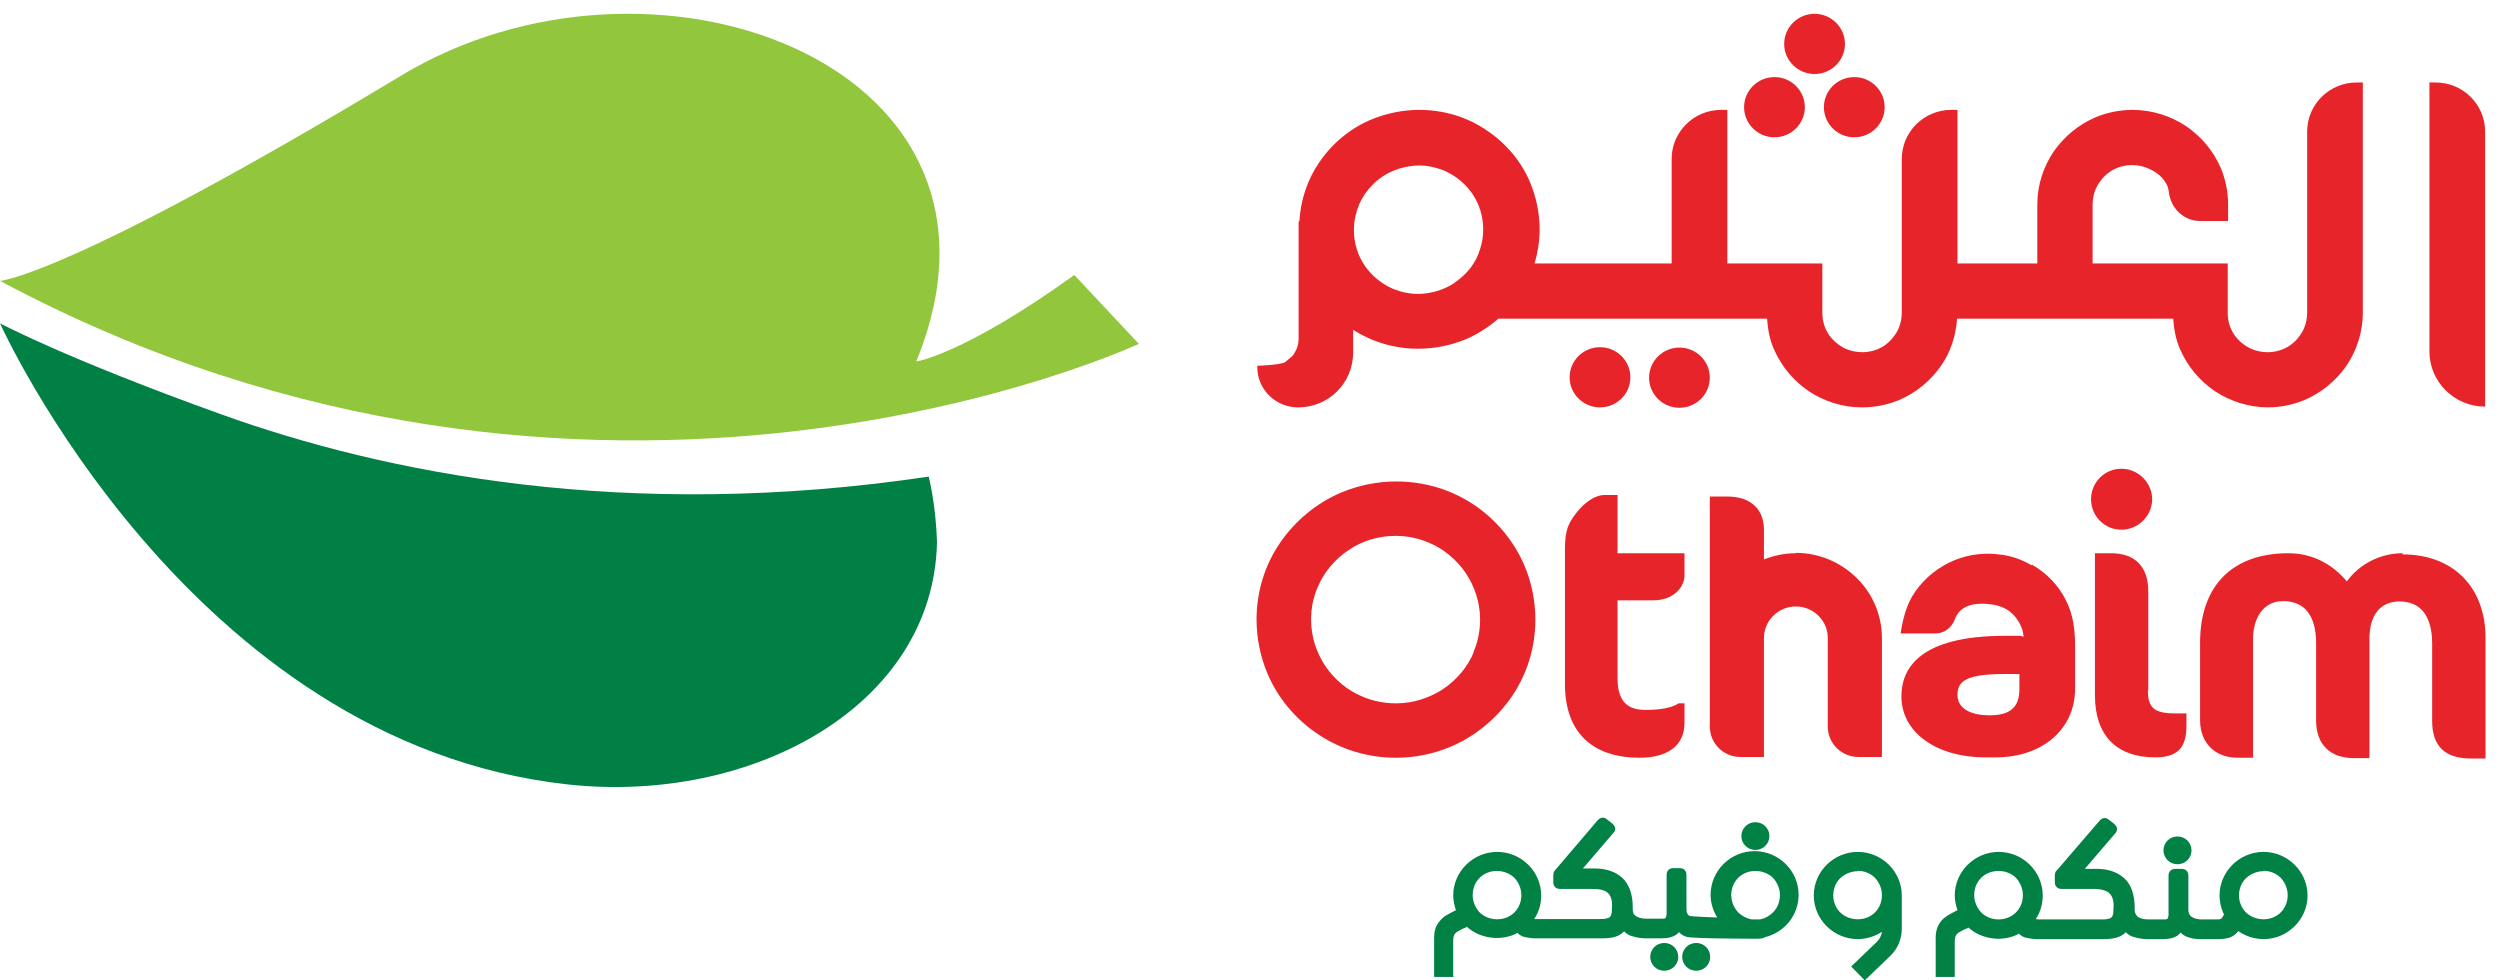
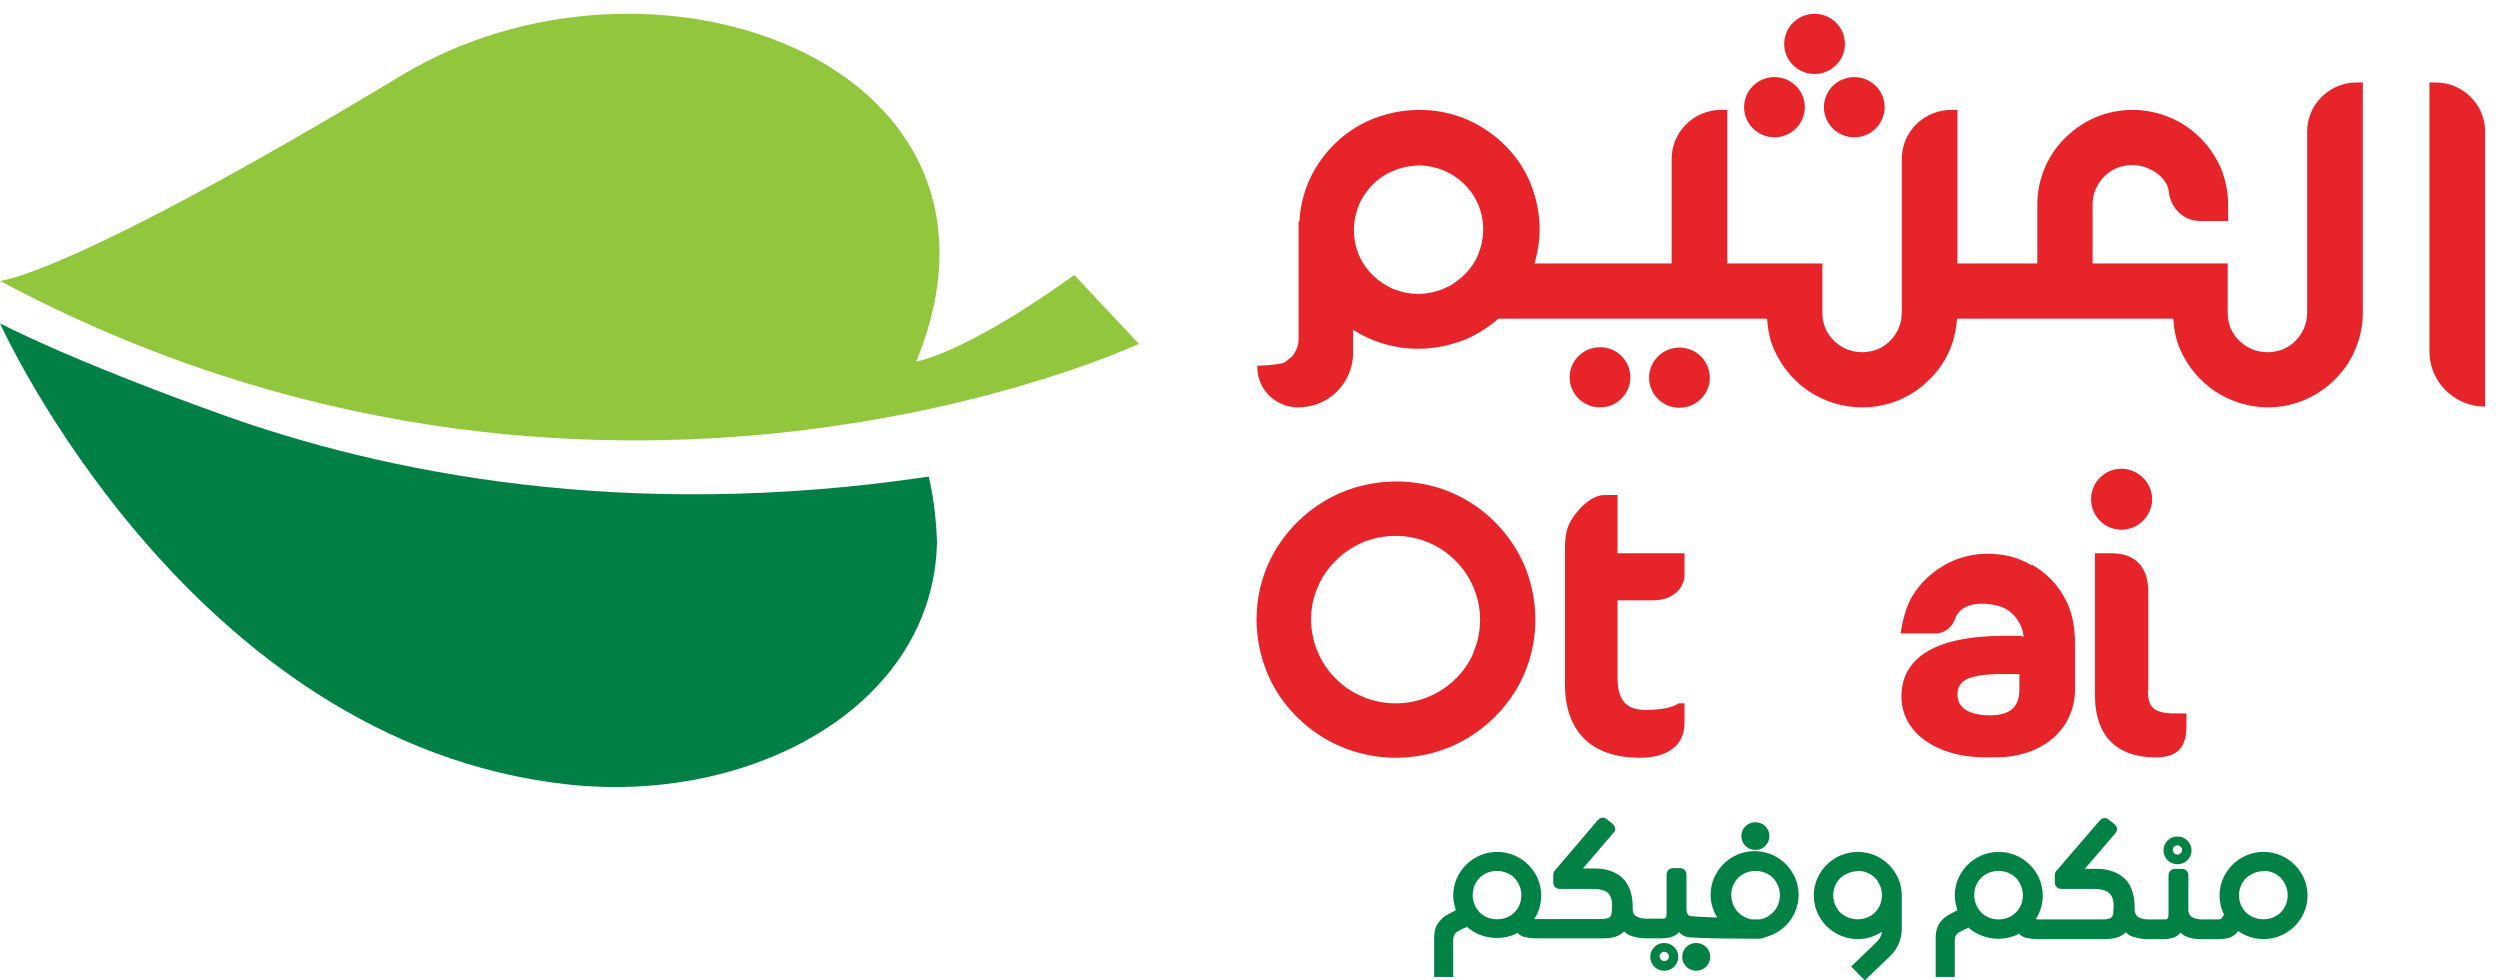
<svg xmlns="http://www.w3.org/2000/svg" width="153" height="60" viewBox="0 0 153 60" fill="none">
  <g clip-path="url(#clip0_25719_8994)">
    <path d="M65.753 16.833L69.697 21.044C69.697 21.044 36.381 36.624 0 17.189C0 17.189 4.075 16.969 24.558 4.622C39.712 -4.514 62.667 3.658 56.455 21.128C56.339 21.453 56.214 21.778 56.077 22.108C55.936 22.181 58.979 21.71 65.748 16.828" fill="#91C63D" />
    <path d="M56.837 29.169C38.256 31.935 23.515 28.944 13.547 25.361C3.997 21.93 0 19.787 0 19.787C0 19.787 11.54 45.461 34.741 48.007C45.967 49.238 57.13 43.245 57.345 33.177C57.272 30.835 56.837 29.164 56.837 29.164" fill="#008045" />
    <g clip-path="url(#clip1_25719_8994)">
      <path d="M99.016 30.293H98.182C97.706 30.293 97.158 30.623 96.681 31.143C96.014 31.898 95.775 32.394 95.775 33.575V41.864C95.775 44.769 97.396 46.374 100.351 46.374C102.091 46.374 103.092 45.595 103.092 44.249V43.045H102.734C102.305 43.328 101.614 43.446 100.685 43.446C99.517 43.446 98.993 42.832 98.993 41.486V36.739H101.185C102.424 36.739 103.092 35.937 103.092 35.205V33.858H98.993V30.269L99.016 30.293Z" fill="#E7242A" />
      <path d="M129.831 32.418C130.855 32.418 131.713 31.568 131.713 30.552C131.713 29.537 130.855 28.687 129.831 28.687C128.806 28.687 127.972 29.513 127.972 30.552C127.972 31.591 128.806 32.418 129.831 32.418Z" fill="#E7242A" />
      <path d="M131.475 42.289V36.196C131.475 34.685 130.665 33.858 129.211 33.858H128.21V42.549C128.21 45.005 129.521 46.351 131.904 46.351C133.238 46.351 133.81 45.784 133.81 44.438V43.659H133.095C131.856 43.659 131.451 43.328 131.451 42.265L131.475 42.289Z" fill="#E7242A" />
-       <path d="M147.037 33.858C145.678 33.858 144.391 34.52 143.629 35.582C142.699 34.472 141.46 33.858 140.054 33.858C136.599 33.858 134.645 35.866 134.645 39.337V44.084C134.645 45.453 135.55 46.374 136.932 46.374H137.886V39.125C137.886 37.708 138.601 36.787 139.721 36.787C141.055 36.787 141.746 37.684 141.746 39.384V44.107C141.746 45.548 142.604 46.398 144.058 46.398H145.011V39.077C145.011 37.637 145.678 36.81 146.846 36.81C148.157 36.81 148.848 37.708 148.848 39.408V44.131C148.848 45.666 149.634 46.422 151.231 46.422H152.113V39.03C152.113 35.937 150.135 33.929 147.037 33.929V33.858Z" fill="#E7242A" />
      <path d="M124.326 34.591C123.73 34.236 123.039 34 122.324 33.929C121.228 33.788 120.155 34 119.25 34.449C118.32 34.921 117.534 35.63 117.009 36.527C116.652 37.117 116.414 38.062 116.318 38.77H118.439C118.987 38.77 119.44 38.416 119.631 37.92C119.822 37.353 120.393 36.763 121.943 36.999C122.395 37.07 122.8 37.235 123.11 37.519C123.42 37.802 123.658 38.18 123.778 38.581L123.849 38.959L123.611 38.912H122.705C117.462 38.912 116.366 40.919 116.366 42.62C116.366 44.816 118.487 46.351 121.514 46.351H122.133C124.993 46.351 126.995 44.627 126.995 42.147V39.55C126.995 38.534 126.876 37.613 126.447 36.763C125.994 35.842 125.279 35.087 124.373 34.567L124.326 34.591ZM123.587 42.194C123.587 43.281 123.015 43.777 121.776 43.777C120.536 43.777 119.798 43.328 119.798 42.525C119.798 41.722 120.274 41.25 122.657 41.25H123.587V42.194Z" fill="#E7242A" />
-       <path d="M109.907 33.858C109.216 33.858 108.549 34 107.953 34.236V32.418C107.953 31.143 107.119 30.387 105.713 30.387H104.641V44.225V44.462C104.641 45.501 105.475 46.327 106.523 46.327H107.953V39.054C107.953 38.511 108.168 38.038 108.525 37.684C108.883 37.33 109.359 37.117 109.907 37.117C110.455 37.117 110.932 37.33 111.29 37.684C111.647 38.038 111.861 38.511 111.861 39.054V44.462C111.861 45.501 112.696 46.327 113.744 46.327H115.174V39.054C115.174 37.613 114.578 36.291 113.625 35.37C112.672 34.425 111.337 33.835 109.907 33.835V33.858Z" fill="#E7242A" />
      <path d="M90.223 30.907C88.865 29.986 87.22 29.466 85.457 29.466C84.289 29.466 83.145 29.702 82.12 30.127C80.595 30.765 79.284 31.851 78.355 33.197C77.426 34.543 76.901 36.173 76.901 37.92C76.901 39.077 77.14 40.187 77.569 41.226C78.212 42.738 79.308 44.036 80.667 44.934C82.025 45.855 83.693 46.374 85.433 46.374C86.601 46.374 87.721 46.138 88.746 45.713C90.271 45.075 91.581 43.989 92.511 42.643C93.44 41.297 93.965 39.644 93.965 37.92C93.965 36.763 93.726 35.63 93.297 34.614C92.654 33.103 91.558 31.804 90.199 30.883L90.223 30.907ZM90.199 39.904C89.818 40.825 89.151 41.604 88.317 42.171C87.482 42.714 86.505 43.045 85.433 43.045C84.718 43.045 84.027 42.903 83.407 42.643C82.478 42.265 81.691 41.604 81.12 40.778C80.571 39.951 80.238 38.983 80.238 37.92C80.238 37.212 80.381 36.527 80.643 35.937C81.024 35.016 81.691 34.236 82.525 33.67C83.36 33.103 84.337 32.796 85.409 32.796C86.124 32.796 86.791 32.938 87.411 33.197C88.34 33.575 89.127 34.236 89.699 35.063C90.247 35.889 90.581 36.858 90.581 37.92C90.581 38.629 90.438 39.313 90.175 39.904H90.199Z" fill="#E7242A" />
      <path d="M149.062 5.048H148.681V21.508C148.681 23.373 150.206 24.885 152.089 24.885V8.048C152.089 6.394 150.73 5.048 149.062 5.048Z" fill="#E7242A" />
      <path d="M138.767 24.932C139.577 24.932 140.34 24.767 141.031 24.483C142.079 24.035 142.961 23.303 143.605 22.382C144.224 21.461 144.605 20.327 144.605 19.146V5.048H144.224C142.556 5.048 141.198 6.394 141.198 8.048V19.146C141.198 19.477 141.126 19.808 141.007 20.091C140.816 20.516 140.507 20.894 140.125 21.154C139.744 21.413 139.267 21.555 138.767 21.555C138.433 21.555 138.1 21.484 137.814 21.366C137.385 21.177 137.003 20.87 136.741 20.492C136.479 20.115 136.336 19.642 136.336 19.146V16.124H128.067V12.511C128.067 12.18 128.138 11.85 128.257 11.566C128.448 11.141 128.758 10.763 129.139 10.504C129.52 10.244 129.997 10.102 130.497 10.102C130.926 10.102 131.332 10.22 131.689 10.409C132.046 10.598 132.38 10.881 132.571 11.236C132.666 11.377 132.714 11.59 132.738 11.779C132.857 12.747 133.643 13.526 134.644 13.526H136.36V12.511C136.36 11.708 136.193 10.952 135.907 10.267C135.454 9.228 134.716 8.355 133.786 7.717C132.857 7.103 131.713 6.725 130.521 6.725C129.711 6.725 128.948 6.89 128.257 7.174C127.209 7.622 126.327 8.355 125.684 9.275C125.064 10.197 124.683 11.306 124.683 12.511V16.124H119.797V6.725H119.416C117.748 6.725 116.389 8.071 116.389 9.724V19.146C116.389 19.477 116.318 19.808 116.199 20.091C116.008 20.516 115.698 20.894 115.317 21.154C114.936 21.413 114.459 21.555 113.959 21.555C113.625 21.555 113.291 21.484 113.005 21.366C112.576 21.177 112.195 20.87 111.933 20.492C111.671 20.115 111.528 19.642 111.528 19.146V16.124H105.713V6.725H105.332C103.663 6.725 102.305 8.071 102.305 9.724V16.124H93.916C94.107 15.463 94.226 14.754 94.226 14.046C94.226 13.03 94.012 12.062 93.654 11.188C93.106 9.866 92.153 8.756 90.985 7.977C89.818 7.174 88.388 6.725 86.862 6.725C85.838 6.725 84.861 6.938 83.979 7.292C82.644 7.835 81.524 8.78 80.738 9.937C80.023 10.976 79.594 12.227 79.522 13.55H79.475V20.729C79.475 21.13 79.332 21.484 79.094 21.791L78.641 22.169C78.402 22.311 77.258 22.382 76.949 22.382C76.901 23.799 78.045 24.932 79.451 24.932C81.31 24.932 82.811 23.444 82.811 21.579V20.186C83.955 20.918 85.337 21.343 86.791 21.343C87.816 21.343 88.793 21.13 89.675 20.776C90.413 20.469 91.104 20.02 91.7 19.501H108.144C108.191 20.162 108.311 20.823 108.573 21.39C109.025 22.429 109.764 23.303 110.694 23.94C111.623 24.554 112.743 24.932 113.959 24.932C114.769 24.932 115.531 24.767 116.223 24.483C117.271 24.035 118.153 23.303 118.796 22.382C119.368 21.555 119.702 20.563 119.773 19.501H133C133.047 20.162 133.167 20.823 133.429 21.39C133.881 22.429 134.62 23.303 135.55 23.94C136.479 24.554 137.623 24.932 138.814 24.932H138.767ZM89.031 17.305C88.388 17.73 87.649 17.966 86.815 17.989C86.267 17.989 85.742 17.871 85.266 17.682C84.551 17.375 83.955 16.879 83.526 16.265C83.097 15.628 82.859 14.896 82.859 14.069C82.859 13.526 82.978 13.007 83.169 12.534C83.478 11.826 83.979 11.236 84.599 10.81C85.242 10.385 86.005 10.149 86.815 10.126C87.363 10.126 87.887 10.244 88.364 10.433C89.079 10.74 89.675 11.236 90.103 11.85C90.532 12.487 90.771 13.219 90.771 14.046C90.771 14.589 90.652 15.108 90.461 15.581C90.175 16.289 89.651 16.879 89.007 17.305H89.031Z" fill="#E7242A" />
      <path d="M111.051 4.529C112.076 4.529 112.91 3.702 112.91 2.687C112.91 1.672 112.076 0.845 111.051 0.845C110.026 0.845 109.192 1.672 109.192 2.687C109.192 3.702 110.026 4.529 111.051 4.529Z" fill="#E7242A" />
      <path d="M108.597 8.402C109.622 8.402 110.456 7.575 110.456 6.56C110.456 5.544 109.622 4.718 108.597 4.718C107.572 4.718 106.738 5.544 106.738 6.56C106.738 7.575 107.572 8.402 108.597 8.402Z" fill="#E7242A" />
      <path d="M113.482 8.402C114.508 8.402 115.341 7.577 115.341 6.56C115.341 5.543 114.508 4.718 113.482 4.718C112.455 4.718 111.623 5.543 111.623 6.56C111.623 7.577 112.455 8.402 113.482 8.402Z" fill="#E7242A" />
      <path d="M99.779 23.09C99.779 22.075 98.945 21.248 97.92 21.248C96.896 21.248 96.061 22.075 96.061 23.09C96.061 24.106 96.896 24.932 97.92 24.932C98.945 24.932 99.779 24.106 99.779 23.09Z" fill="#E7242A" />
      <path d="M102.782 21.272C101.757 21.272 100.923 22.098 100.923 23.114C100.923 24.129 101.757 24.956 102.782 24.956C103.806 24.956 104.641 24.129 104.641 23.114C104.641 22.098 103.806 21.272 102.782 21.272Z" fill="#E7242A" />
      <path d="M138.529 52.396C137.194 52.396 136.122 53.459 136.122 54.781C136.122 56.104 137.194 57.166 138.529 57.166C139.864 57.166 140.936 56.104 140.936 54.781C140.936 53.459 139.864 52.396 138.529 52.396ZM139.792 56.056C139.458 56.387 139.029 56.576 138.529 56.576C138.029 56.576 137.6 56.387 137.266 56.056C136.932 55.726 136.742 55.301 136.742 54.805C136.742 54.309 136.932 53.884 137.266 53.553C137.6 53.223 138.029 53.034 138.529 53.034C139.029 53.034 139.458 53.223 139.792 53.553C140.102 53.884 140.316 54.309 140.316 54.805C140.316 55.301 140.126 55.726 139.792 56.056Z" fill="#028145" />
      <path d="M138.529 57.473C137.051 57.473 135.836 56.269 135.836 54.805C135.836 53.341 137.051 52.136 138.529 52.136C140.006 52.136 141.222 53.341 141.222 54.805C141.222 56.269 140.006 57.473 138.529 57.473ZM138.529 52.679C137.361 52.679 136.408 53.624 136.408 54.781C136.408 55.938 137.361 56.883 138.529 56.883C139.697 56.883 140.65 55.938 140.65 54.781C140.65 53.624 139.697 52.679 138.529 52.679ZM138.529 56.859C137.981 56.859 137.456 56.647 137.051 56.269C136.67 55.891 136.456 55.372 136.456 54.828C136.456 54.285 136.67 53.766 137.051 53.364C137.838 52.585 139.196 52.585 139.983 53.364C140.364 53.766 140.578 54.262 140.578 54.805C140.578 55.348 140.364 55.867 139.983 56.245C139.601 56.623 139.077 56.836 138.529 56.836V56.859ZM138.529 53.317C138.124 53.317 137.742 53.482 137.456 53.742C137.17 54.026 137.027 54.403 137.027 54.805C137.027 55.206 137.194 55.584 137.456 55.844C138.028 56.387 139.005 56.411 139.577 55.844C139.863 55.56 140.006 55.183 140.006 54.781C140.006 54.38 139.84 54.002 139.577 53.718C139.291 53.435 138.91 53.294 138.505 53.294L138.529 53.317Z" fill="#028145" />
      <path d="M113.697 52.396C112.362 52.396 111.29 53.459 111.29 54.781C111.29 56.104 112.362 57.166 113.697 57.166C114.412 57.166 115.032 56.859 115.484 56.387V56.812C115.484 57.214 115.318 57.568 115.032 57.851L113.697 59.126L114.126 59.575L115.46 58.3C115.866 57.898 116.104 57.379 116.104 56.812V54.781C116.104 53.459 115.032 52.396 113.697 52.396ZM114.96 56.056C114.626 56.387 114.197 56.576 113.697 56.576C113.197 56.576 112.768 56.387 112.434 56.056C112.1 55.726 111.91 55.301 111.91 54.805C111.91 54.309 112.1 53.884 112.434 53.553C112.768 53.223 113.197 53.034 113.697 53.034C114.197 53.034 114.626 53.223 114.96 53.553C115.27 53.884 115.484 54.309 115.484 54.805C115.484 55.301 115.294 55.726 114.96 56.056Z" fill="#028145" />
      <path d="M114.126 60L113.292 59.15L114.841 57.662C115.031 57.473 115.151 57.261 115.174 57.025C114.745 57.308 114.221 57.473 113.697 57.473C112.219 57.473 111.004 56.269 111.004 54.805C111.004 53.341 112.219 52.136 113.697 52.136C115.174 52.136 116.39 53.341 116.39 54.805V56.836C116.39 57.473 116.128 58.087 115.675 58.512L114.126 60ZM114.102 59.15L114.15 59.197L115.294 58.111C115.651 57.78 115.842 57.308 115.842 56.836V54.805C115.842 53.648 114.888 52.703 113.721 52.703C112.553 52.703 111.6 53.648 111.6 54.805C111.6 55.962 112.553 56.907 113.721 56.907C114.316 56.907 114.888 56.67 115.294 56.222L115.794 55.679V56.836C115.794 57.308 115.603 57.733 115.27 58.064L114.126 59.15H114.102ZM113.697 56.859C113.149 56.859 112.624 56.647 112.219 56.269C111.838 55.891 111.624 55.372 111.624 54.828C111.624 54.285 111.838 53.766 112.219 53.364C113.006 52.585 114.364 52.585 115.151 53.364C115.532 53.766 115.746 54.262 115.746 54.805C115.746 55.348 115.532 55.867 115.151 56.245C114.769 56.623 114.245 56.836 113.697 56.836V56.859ZM113.697 53.317C113.292 53.317 112.91 53.482 112.624 53.742C112.338 54.026 112.195 54.403 112.195 54.805C112.195 55.206 112.362 55.584 112.624 55.844C113.196 56.387 114.173 56.411 114.745 55.844C115.031 55.56 115.174 55.183 115.174 54.781C115.174 54.38 115.008 54.002 114.745 53.718C114.459 53.435 114.078 53.294 113.673 53.294L113.697 53.317Z" fill="#028145" />
      <path d="M136.241 56.316C136.241 56.316 136.098 56.458 136.002 56.481C135.907 56.505 135.836 56.529 135.74 56.529H134.835C134.477 56.529 134.215 56.458 134.001 56.316C133.786 56.175 133.691 55.962 133.691 55.655V53.553C133.691 53.553 133.643 53.435 133.572 53.435H133.167C133.167 53.435 133.047 53.482 133.047 53.553V55.56C133.047 55.726 133.047 55.867 133.047 55.986C133.047 56.104 133 56.222 132.976 56.292C132.928 56.387 132.881 56.434 132.785 56.481C132.69 56.529 132.571 56.552 132.428 56.552H131.546C131.212 56.552 130.926 56.481 130.712 56.316C130.497 56.175 130.402 55.938 130.402 55.655V55.466C130.402 55.112 130.354 54.805 130.259 54.569C130.164 54.309 130.021 54.12 129.854 53.955C129.687 53.789 129.473 53.671 129.211 53.6C128.972 53.53 128.686 53.482 128.376 53.482H127.018L129.306 50.814C129.306 50.814 129.33 50.696 129.258 50.649L128.925 50.389C128.925 50.389 128.829 50.365 128.782 50.413L126.136 53.482C126.136 53.482 126.089 53.53 126.089 53.6V54.026C126.089 54.026 126.136 54.144 126.208 54.144H128.186C128.71 54.144 129.091 54.262 129.33 54.474C129.568 54.687 129.687 55.017 129.687 55.442C129.687 55.655 129.687 55.82 129.639 55.962C129.616 56.127 129.568 56.245 129.497 56.316C129.425 56.411 129.306 56.481 129.163 56.505C129.02 56.552 128.829 56.576 128.591 56.576H124.778C124.778 56.576 124.611 56.576 124.516 56.529C124.42 56.505 124.349 56.434 124.277 56.363V56.316C124.587 55.915 124.778 55.395 124.778 54.828C124.778 53.506 123.706 52.443 122.371 52.443C121.036 52.443 119.964 53.506 119.964 54.828C119.964 55.183 120.036 55.513 120.179 55.82C120.107 55.891 120.036 55.938 119.94 55.986C119.821 56.056 119.702 56.127 119.559 56.198C119.416 56.269 119.297 56.34 119.178 56.458C119.058 56.552 118.963 56.694 118.892 56.836C118.82 56.977 118.772 57.19 118.772 57.426V59.551H119.416V57.662C119.416 57.402 119.464 57.237 119.535 57.119C119.63 57.001 119.726 56.907 119.845 56.859C119.964 56.788 120.083 56.718 120.226 56.67C120.345 56.623 120.441 56.529 120.512 56.434C120.965 56.93 121.608 57.237 122.323 57.237C122.824 57.237 123.277 57.095 123.682 56.836C123.801 57.001 123.944 57.119 124.087 57.166C124.277 57.237 124.492 57.261 124.706 57.261H128.805C129.163 57.261 129.449 57.214 129.663 57.119C129.878 57.025 130.045 56.836 130.164 56.599C130.259 56.883 130.426 57.072 130.688 57.143C130.903 57.214 131.165 57.261 131.451 57.261C131.474 57.261 131.522 57.261 131.57 57.261H132.475C132.785 57.261 133 57.214 133.167 57.095C133.333 56.977 133.452 56.836 133.548 56.647C133.667 56.907 133.834 57.072 134.072 57.166C134.191 57.214 134.334 57.237 134.477 57.261C134.549 57.261 134.62 57.284 134.739 57.284H135.812C136.026 57.284 136.241 57.261 136.431 57.19C136.622 57.119 136.789 56.954 136.932 56.718L136.455 56.104C136.408 56.245 136.36 56.34 136.265 56.434M121.06 56.056C120.727 55.726 120.536 55.301 120.536 54.805C120.536 54.309 120.727 53.884 121.06 53.553C121.394 53.223 121.823 53.034 122.323 53.034C122.824 53.034 123.253 53.223 123.586 53.553C123.92 53.884 124.111 54.309 124.111 54.805C124.111 55.301 123.92 55.726 123.586 56.056C123.253 56.387 122.824 56.576 122.323 56.576C121.823 56.576 121.394 56.387 121.06 56.056Z" fill="#028145" />
      <path d="M119.678 59.788H118.463V57.379C118.463 57.119 118.511 56.883 118.606 56.67C118.701 56.481 118.82 56.316 118.963 56.198C119.106 56.08 119.249 55.986 119.392 55.915C119.511 55.844 119.631 55.797 119.75 55.726C119.75 55.726 119.774 55.726 119.797 55.702C119.702 55.419 119.631 55.112 119.631 54.805C119.631 53.341 120.846 52.136 122.324 52.136C123.801 52.136 125.016 53.341 125.016 54.805C125.016 55.324 124.873 55.82 124.588 56.245C124.635 56.245 124.683 56.269 124.73 56.269H128.543C128.758 56.269 128.925 56.269 129.044 56.222C129.139 56.222 129.187 56.174 129.235 56.127C129.282 56.08 129.306 56.009 129.33 55.891C129.33 55.773 129.354 55.608 129.354 55.419C129.354 55.065 129.258 54.828 129.092 54.663C128.901 54.498 128.591 54.403 128.138 54.403H126.16C125.922 54.403 125.755 54.238 125.755 54.002V53.577C125.755 53.388 125.827 53.293 125.898 53.246L128.496 50.224C128.686 50.011 128.901 50.035 129.044 50.153L129.378 50.412C129.497 50.507 129.544 50.625 129.568 50.696C129.568 50.79 129.544 50.908 129.473 50.979L127.59 53.175H128.353C128.686 53.175 128.972 53.223 129.258 53.317C129.544 53.411 129.783 53.553 129.997 53.742C130.212 53.931 130.378 54.191 130.474 54.474C130.569 54.758 130.641 55.088 130.641 55.466V55.655C130.641 55.915 130.76 56.033 130.831 56.104C130.998 56.222 131.213 56.269 131.499 56.269H132.38C132.523 56.269 132.595 56.269 132.619 56.245L132.666 56.198C132.666 56.198 132.714 56.08 132.714 55.986C132.714 55.867 132.714 55.726 132.714 55.584V53.577C132.714 53.341 132.881 53.175 133.119 53.175H133.524C133.763 53.175 133.929 53.341 133.929 53.577V55.678C133.929 55.938 134.048 56.056 134.12 56.104C134.287 56.222 134.501 56.269 134.787 56.269H135.717C135.717 56.269 135.812 56.269 135.883 56.245C135.931 56.245 135.955 56.198 136.003 56.151C136.003 56.151 136.098 56.009 136.122 55.915L136.289 55.419L137.218 56.599L137.123 56.765C136.932 57.095 136.718 57.284 136.455 57.379C136.241 57.45 136.003 57.473 135.741 57.473H134.668C134.549 57.473 134.43 57.473 134.334 57.45C134.191 57.45 134.048 57.402 133.906 57.355C133.739 57.308 133.596 57.214 133.453 57.072C133.381 57.143 133.334 57.19 133.262 57.261C133.048 57.402 132.762 57.473 132.404 57.473H131.499C131.499 57.473 131.403 57.473 131.379 57.473C131.07 57.473 130.784 57.402 130.545 57.332C130.355 57.284 130.212 57.166 130.093 57.048C129.997 57.166 129.878 57.237 129.735 57.308C129.473 57.426 129.163 57.473 128.758 57.473H124.659C124.397 57.473 124.159 57.426 123.944 57.379C123.801 57.332 123.682 57.261 123.563 57.143C122.61 57.662 121.299 57.52 120.465 56.765C120.417 56.812 120.346 56.836 120.274 56.859C120.155 56.907 120.036 56.977 119.917 57.048C119.821 57.095 119.75 57.166 119.702 57.237C119.702 57.261 119.631 57.355 119.631 57.615V59.788H119.678ZM119.011 59.221H119.106V57.615C119.106 57.308 119.178 57.072 119.297 56.907C119.416 56.765 119.535 56.647 119.702 56.552C119.845 56.481 119.964 56.411 120.107 56.363C120.179 56.34 120.226 56.292 120.274 56.222L120.489 55.938L120.727 56.198C121.418 56.977 122.681 57.119 123.515 56.552L123.753 56.387L123.92 56.623C124.016 56.741 124.087 56.812 124.182 56.836C124.349 56.883 124.516 56.907 124.707 56.907H128.806C129.115 56.907 129.378 56.859 129.544 56.788C129.711 56.718 129.83 56.599 129.902 56.411L130.116 55.938C130.116 55.938 130.093 55.749 130.093 55.655V55.466C130.093 55.135 130.045 54.876 129.973 54.663C129.902 54.451 129.783 54.285 129.64 54.144C129.497 54.002 129.33 53.907 129.115 53.86C128.877 53.789 128.639 53.766 128.377 53.766H126.399L128.949 50.79L128.853 50.719L126.351 53.624V53.86H128.162C128.758 53.86 129.211 54.002 129.497 54.262C129.783 54.521 129.95 54.923 129.95 55.442C129.95 55.678 129.95 55.867 129.902 56.009C129.878 56.222 129.807 56.387 129.687 56.505C129.568 56.647 129.401 56.741 129.211 56.788C129.044 56.836 128.829 56.859 128.567 56.859H124.754C124.635 56.859 124.516 56.859 124.397 56.788C124.278 56.741 124.159 56.67 124.039 56.529L123.873 56.292L124.016 56.127C124.325 55.749 124.492 55.301 124.492 54.805C124.492 53.648 123.539 52.703 122.371 52.703C121.203 52.703 120.25 53.648 120.25 54.805C120.25 55.112 120.322 55.395 120.441 55.678L120.536 55.867L120.393 56.009C120.393 56.009 120.203 56.174 120.107 56.222C119.988 56.292 119.845 56.363 119.702 56.434C119.583 56.481 119.488 56.552 119.392 56.647C119.297 56.718 119.225 56.836 119.178 56.93C119.13 57.048 119.083 57.214 119.083 57.379V59.221H119.011ZM133.834 56.552C133.906 56.694 134.001 56.788 134.144 56.812C134.263 56.836 134.382 56.859 134.501 56.883C134.573 56.883 134.644 56.883 134.716 56.883H135.788C135.979 56.883 136.146 56.859 136.312 56.812C136.408 56.788 136.479 56.718 136.551 56.623L136.455 56.481C136.36 56.599 136.241 56.694 136.098 56.741C135.979 56.788 135.86 56.812 135.741 56.812H134.811C134.406 56.812 134.072 56.718 133.81 56.552H133.834ZM130.45 56.505C130.521 56.647 130.617 56.765 130.784 56.812C130.974 56.883 131.189 56.907 131.475 56.93H132.476C132.714 56.93 132.881 56.883 133 56.812C133.119 56.718 133.214 56.623 133.286 56.458L133.477 56.08C133.477 56.08 133.405 55.82 133.405 55.678V53.742H133.31V55.584C133.31 55.749 133.31 55.915 133.31 56.033C133.31 56.198 133.262 56.34 133.214 56.434C133.143 56.576 133.024 56.694 132.881 56.741C132.762 56.788 132.619 56.836 132.428 56.836H131.618C131.141 56.836 130.807 56.741 130.545 56.552C130.545 56.552 130.521 56.552 130.498 56.505H130.45ZM122.324 56.859C121.775 56.859 121.251 56.647 120.87 56.269C120.489 55.867 120.274 55.371 120.274 54.828C120.274 54.285 120.489 53.766 120.87 53.388C121.656 52.609 123.015 52.632 123.801 53.388C124.182 53.766 124.397 54.285 124.397 54.828C124.397 55.371 124.182 55.891 123.801 56.269C123.42 56.647 122.895 56.859 122.347 56.859H122.324ZM121.251 55.844C121.823 56.411 122.8 56.411 123.372 55.844C123.658 55.56 123.801 55.183 123.801 54.781C123.801 54.38 123.634 54.002 123.372 53.718C122.824 53.175 121.823 53.152 121.251 53.718C120.965 54.002 120.822 54.38 120.822 54.781C120.822 55.183 120.989 55.56 121.251 55.844Z" fill="#028145" />
      <path d="M107.429 52.396C106.095 52.396 105.023 53.459 105.023 54.781C105.023 55.442 105.308 56.056 105.737 56.481C104.641 56.434 103.402 56.387 103.283 56.316C103.068 56.175 102.973 55.962 102.973 55.655V53.553C102.973 53.553 102.925 53.435 102.854 53.435H102.449C102.449 53.435 102.33 53.482 102.33 53.553V55.56C102.33 55.726 102.33 55.867 102.33 55.986C102.33 56.104 102.282 56.222 102.258 56.292C102.21 56.387 102.163 56.434 102.067 56.481C101.972 56.529 101.853 56.552 101.71 56.552H100.828C100.471 56.552 100.209 56.481 99.994 56.316C99.78 56.175 99.684 55.938 99.684 55.655V55.466C99.684 55.112 99.637 54.805 99.541 54.569C99.446 54.309 99.303 54.12 99.136 53.955C98.969 53.789 98.755 53.671 98.493 53.6C98.254 53.53 97.969 53.482 97.659 53.482H96.3L98.588 50.814C98.588 50.814 98.612 50.696 98.54 50.649L98.207 50.389C98.207 50.389 98.112 50.365 98.04 50.413L95.418 53.482C95.418 53.482 95.371 53.53 95.371 53.6V54.026C95.371 54.026 95.418 54.144 95.49 54.144H97.468C97.992 54.144 98.374 54.262 98.612 54.474C98.85 54.687 98.969 55.017 98.969 55.442C98.969 55.655 98.969 55.82 98.922 55.962C98.922 56.127 98.85 56.245 98.779 56.316C98.707 56.411 98.588 56.481 98.445 56.505C98.302 56.552 98.112 56.576 97.873 56.576H94.06C94.06 56.576 93.893 56.576 93.798 56.529C93.703 56.505 93.631 56.434 93.56 56.363V56.316C93.87 55.915 94.06 55.395 94.06 54.828C94.06 53.506 92.988 52.443 91.653 52.443C90.319 52.443 89.246 53.506 89.246 54.828C89.246 55.183 89.318 55.513 89.461 55.82C89.389 55.891 89.318 55.938 89.222 55.986C89.103 56.056 88.984 56.127 88.841 56.198C88.698 56.269 88.579 56.34 88.46 56.458C88.341 56.552 88.245 56.694 88.174 56.836C88.102 56.977 88.055 57.19 88.055 57.426V59.551H88.698V57.662C88.698 57.402 88.746 57.237 88.817 57.119C88.889 57.001 89.008 56.907 89.127 56.859C89.246 56.788 89.365 56.718 89.508 56.67C89.627 56.623 89.723 56.529 89.794 56.434C90.247 56.93 90.891 57.237 91.606 57.237C92.106 57.237 92.559 57.095 92.94 56.836C93.059 57.001 93.202 57.119 93.345 57.166C93.536 57.237 93.75 57.261 93.965 57.261H98.064C98.421 57.261 98.707 57.214 98.922 57.119C99.136 57.025 99.303 56.836 99.422 56.599C99.517 56.883 99.684 57.072 99.947 57.143C100.185 57.214 100.423 57.261 100.709 57.261C100.733 57.261 100.781 57.261 100.828 57.261H101.734C102.044 57.261 102.258 57.214 102.425 57.095C102.592 56.977 102.711 56.836 102.806 56.647C102.925 56.907 103.092 57.072 103.33 57.166C103.569 57.237 107.263 57.284 107.596 57.284C107.763 57.284 107.882 57.261 107.954 57.214C109.026 56.977 109.836 56.033 109.836 54.876C109.836 53.553 108.764 52.491 107.429 52.491M90.366 56.056C90.033 55.726 89.842 55.301 89.842 54.805C89.842 54.309 90.033 53.884 90.366 53.553C90.7 53.223 91.129 53.034 91.629 53.034C92.13 53.034 92.559 53.223 92.892 53.553C93.226 53.884 93.417 54.309 93.417 54.805C93.417 55.301 93.226 55.726 92.892 56.056C92.559 56.387 92.13 56.576 91.629 56.576C91.129 56.576 90.7 56.387 90.366 56.056ZM108.693 56.056C108.43 56.316 108.073 56.505 107.668 56.552C107.668 56.552 107.62 56.552 107.596 56.552H107.525C107.525 56.552 107.334 56.552 107.143 56.552C106.762 56.481 106.429 56.316 106.166 56.056C105.833 55.726 105.642 55.301 105.642 54.805C105.642 54.309 105.833 53.884 106.166 53.553C106.5 53.223 106.929 53.034 107.429 53.034C107.93 53.034 108.359 53.223 108.693 53.553C109.002 53.884 109.217 54.309 109.217 54.805C109.217 55.301 109.026 55.726 108.693 56.056Z" fill="#028145" />
      <path d="M88.984 59.788H87.769V57.379C87.769 57.096 87.816 56.859 87.912 56.67C88.007 56.481 88.126 56.34 88.269 56.198C88.388 56.08 88.555 55.986 88.698 55.915C88.817 55.844 88.936 55.797 89.055 55.726C89.055 55.726 89.079 55.726 89.103 55.702C89.008 55.419 88.936 55.112 88.936 54.805C88.936 53.341 90.152 52.136 91.629 52.136C93.107 52.136 94.322 53.341 94.322 54.805C94.322 55.324 94.179 55.82 93.893 56.245C93.941 56.245 93.989 56.245 94.036 56.245H97.849C98.064 56.245 98.23 56.245 98.35 56.198C98.445 56.198 98.493 56.151 98.54 56.104C98.588 56.056 98.612 55.962 98.636 55.867C98.636 55.726 98.659 55.584 98.659 55.395C98.659 55.041 98.564 54.805 98.397 54.639C98.207 54.474 97.897 54.403 97.444 54.403H95.466C95.228 54.403 95.061 54.238 95.061 54.002V53.577C95.061 53.412 95.109 53.317 95.18 53.246L97.778 50.2C97.968 49.987 98.183 50.011 98.326 50.129L98.659 50.389C98.779 50.483 98.826 50.601 98.85 50.672C98.85 50.767 98.85 50.885 98.755 50.956L96.872 53.152H97.635C97.968 53.152 98.254 53.199 98.54 53.294C98.826 53.388 99.064 53.53 99.279 53.719C99.493 53.907 99.636 54.167 99.756 54.451C99.851 54.734 99.922 55.065 99.922 55.442V55.631C99.922 55.891 100.018 56.009 100.113 56.056C100.28 56.175 100.494 56.222 100.78 56.222H101.662C101.805 56.222 101.877 56.222 101.9 56.198L101.948 56.151C101.948 56.151 101.996 56.033 101.996 55.938C101.996 55.82 101.996 55.679 101.996 55.537V53.53C101.996 53.294 102.163 53.128 102.401 53.128H102.806C103.044 53.128 103.211 53.294 103.211 53.53V55.631C103.211 55.891 103.306 56.009 103.402 56.056C103.402 56.056 103.64 56.104 105.094 56.151C104.832 55.726 104.689 55.254 104.689 54.758C104.689 53.294 105.904 52.089 107.382 52.089C108.859 52.089 110.075 53.294 110.075 54.758C110.075 55.986 109.24 57.048 108.025 57.355C107.906 57.426 107.763 57.45 107.548 57.45C107.501 57.45 103.521 57.45 103.211 57.332C103.044 57.284 102.878 57.19 102.758 57.048C102.687 57.119 102.639 57.166 102.568 57.214C102.353 57.355 102.067 57.426 101.71 57.426H100.804C100.804 57.426 100.709 57.426 100.685 57.426C100.375 57.426 100.089 57.355 99.851 57.284C99.66 57.237 99.517 57.119 99.398 57.001C99.303 57.096 99.16 57.19 99.041 57.261C98.779 57.379 98.469 57.426 98.064 57.426H93.965C93.703 57.426 93.464 57.379 93.25 57.332C93.107 57.284 92.988 57.214 92.868 57.096C91.915 57.615 90.605 57.473 89.77 56.718C89.723 56.765 89.651 56.788 89.58 56.812C89.461 56.859 89.341 56.93 89.222 57.001C89.127 57.048 89.055 57.119 89.008 57.19C89.008 57.214 88.936 57.308 88.936 57.568V59.74L88.984 59.788ZM88.317 59.221H88.412V57.615C88.412 57.308 88.484 57.072 88.603 56.907C88.722 56.765 88.841 56.647 89.008 56.552C89.151 56.481 89.27 56.411 89.413 56.363C89.484 56.34 89.532 56.293 89.58 56.222L89.794 55.938L90.032 56.198C90.724 56.977 91.987 57.119 92.821 56.552L93.059 56.387L93.226 56.623C93.226 56.623 93.393 56.812 93.488 56.836C93.655 56.883 93.822 56.907 94.012 56.907H98.111C98.421 56.907 98.683 56.859 98.85 56.788C99.017 56.718 99.136 56.6 99.207 56.411L99.422 55.938C99.422 55.938 99.398 55.749 99.398 55.655V55.466C99.398 55.135 99.35 54.876 99.279 54.663C99.207 54.451 99.088 54.285 98.945 54.144C98.802 54.002 98.636 53.907 98.421 53.86C98.183 53.789 97.945 53.766 97.682 53.766H95.704L98.254 50.79L98.159 50.719L95.657 53.624V53.86H97.468C98.064 53.86 98.493 53.978 98.802 54.262C99.088 54.522 99.255 54.923 99.255 55.442C99.255 55.655 99.255 55.867 99.207 56.009C99.184 56.198 99.112 56.387 98.993 56.505C98.898 56.647 98.731 56.741 98.516 56.788C98.35 56.836 98.135 56.859 97.873 56.859H94.06C93.941 56.859 93.822 56.859 93.703 56.788C93.583 56.741 93.464 56.67 93.345 56.552L93.297 56.458L93.202 56.293L93.321 56.151C93.631 55.773 93.774 55.324 93.774 54.828C93.774 53.671 92.821 52.727 91.653 52.727C90.485 52.727 89.532 53.671 89.532 54.828C89.532 55.135 89.604 55.419 89.723 55.702L89.818 55.891L89.675 56.033C89.675 56.033 89.484 56.198 89.389 56.245C89.27 56.316 89.127 56.387 88.984 56.458C88.865 56.505 88.769 56.576 88.674 56.67C88.579 56.741 88.507 56.836 88.46 56.954C88.412 57.072 88.364 57.214 88.364 57.403V59.244L88.317 59.221ZM103.14 56.552C103.235 56.741 103.354 56.788 103.449 56.812C103.735 56.859 107 56.907 107.62 56.907C107.787 56.907 107.834 56.907 107.834 56.907L107.93 56.859C108.907 56.647 109.574 55.797 109.574 54.805C109.574 53.648 108.621 52.703 107.453 52.703C106.285 52.703 105.332 53.648 105.332 54.805C105.332 55.372 105.547 55.915 105.976 56.316L106.5 56.812H105.761C103.378 56.718 103.259 56.623 103.164 56.576L103.14 56.552ZM99.756 56.505C99.827 56.647 99.922 56.765 100.089 56.812C100.28 56.883 100.494 56.907 100.78 56.93H101.781C102.02 56.93 102.186 56.883 102.306 56.812C102.425 56.718 102.52 56.599 102.592 56.458L102.782 56.08C102.782 56.08 102.711 55.82 102.711 55.655V53.719H102.615V55.56C102.615 55.726 102.615 55.891 102.615 56.009C102.615 56.175 102.568 56.293 102.52 56.411C102.449 56.552 102.353 56.67 102.186 56.718C102.067 56.765 101.924 56.812 101.71 56.812H100.828C100.423 56.812 100.089 56.718 99.827 56.529C99.827 56.529 99.803 56.529 99.779 56.481L99.756 56.505ZM91.629 56.859C91.081 56.859 90.557 56.647 90.152 56.269C89.77 55.867 89.556 55.372 89.556 54.828C89.556 54.285 89.77 53.766 90.152 53.388C90.938 52.609 92.296 52.609 93.083 53.388C93.464 53.766 93.679 54.285 93.679 54.828C93.679 55.372 93.464 55.891 93.083 56.269C92.702 56.647 92.177 56.859 91.629 56.859ZM90.557 55.844C91.129 56.387 92.106 56.411 92.678 55.844C92.964 55.56 93.107 55.183 93.107 54.781C93.107 54.38 92.94 54.002 92.678 53.719C92.106 53.175 91.129 53.152 90.557 53.719C90.271 54.002 90.128 54.38 90.128 54.781C90.128 55.183 90.295 55.56 90.557 55.844ZM107.691 56.836H107.143C106.667 56.765 106.285 56.552 105.976 56.245C105.594 55.844 105.38 55.348 105.38 54.805C105.38 54.262 105.594 53.742 105.976 53.364C106.762 52.585 108.12 52.585 108.907 53.364C109.288 53.766 109.503 54.262 109.503 54.805C109.503 55.348 109.288 55.867 108.907 56.245C108.573 56.576 108.168 56.765 107.715 56.836H107.691ZM107.358 56.269H107.548C107.548 56.269 107.691 56.269 107.715 56.269C107.977 56.222 108.263 56.08 108.502 55.844C108.788 55.56 108.931 55.183 108.931 54.781C108.931 54.38 108.764 54.002 108.502 53.719C107.93 53.175 106.953 53.152 106.381 53.719C106.095 54.002 105.952 54.38 105.952 54.781C105.952 55.183 106.119 55.56 106.381 55.844C106.595 56.056 106.881 56.198 107.191 56.269H107.334H107.358Z" fill="#028145" />
-       <path d="M133.262 52.609C133.572 52.609 133.834 52.349 133.834 52.042C133.834 51.735 133.572 51.475 133.262 51.475C132.953 51.475 132.69 51.735 132.69 52.042C132.69 52.349 132.953 52.609 133.262 52.609Z" fill="#028145" />
      <path d="M133.262 52.892C132.786 52.892 132.404 52.514 132.404 52.042C132.404 51.57 132.786 51.192 133.262 51.192C133.739 51.192 134.12 51.57 134.12 52.042C134.12 52.514 133.739 52.892 133.262 52.892ZM133.262 51.735C133.095 51.735 132.976 51.853 132.976 52.018C132.976 52.184 133.119 52.302 133.262 52.302C133.405 52.302 133.548 52.16 133.548 52.018C133.548 51.877 133.405 51.735 133.262 51.735Z" fill="#028145" />
      <path d="M107.429 51.735C107.739 51.735 108.001 51.475 108.001 51.168C108.001 50.861 107.739 50.601 107.429 50.601C107.12 50.601 106.857 50.861 106.857 51.168C106.857 51.475 107.12 51.735 107.429 51.735Z" fill="#028145" />
      <path d="M107.429 52.018C106.953 52.018 106.571 51.64 106.571 51.168C106.571 50.696 106.953 50.318 107.429 50.318C107.906 50.318 108.287 50.696 108.287 51.168C108.287 51.64 107.906 52.018 107.429 52.018ZM107.429 50.861C107.262 50.861 107.143 50.979 107.143 51.145C107.143 51.31 107.262 51.428 107.429 51.428C107.596 51.428 107.715 51.286 107.715 51.145C107.715 51.003 107.572 50.861 107.429 50.861Z" fill="#028145" />
      <path d="M103.806 57.969C103.497 57.969 103.234 58.229 103.234 58.536C103.234 58.843 103.497 59.103 103.806 59.103C104.116 59.103 104.378 58.843 104.378 58.536C104.378 58.229 104.116 57.969 103.806 57.969Z" fill="#028145" />
      <path d="M103.807 59.41C103.331 59.41 102.949 59.032 102.949 58.559C102.949 58.087 103.331 57.709 103.807 57.709C104.284 57.709 104.665 58.087 104.665 58.559C104.665 59.032 104.284 59.41 103.807 59.41ZM103.807 58.252C103.64 58.252 103.521 58.394 103.521 58.536C103.521 58.678 103.664 58.819 103.807 58.819C103.95 58.819 104.093 58.701 104.093 58.536C104.093 58.371 103.974 58.252 103.807 58.252Z" fill="#028145" />
-       <path d="M101.852 57.969C101.542 57.969 101.28 58.229 101.28 58.536C101.28 58.843 101.542 59.103 101.852 59.103C102.162 59.103 102.424 58.843 102.424 58.536C102.424 58.229 102.162 57.969 101.852 57.969Z" fill="#028145" />
      <path d="M101.853 59.41C101.376 59.41 100.995 59.032 100.995 58.559C100.995 58.087 101.376 57.709 101.853 57.709C102.33 57.709 102.711 58.087 102.711 58.559C102.711 59.032 102.33 59.41 101.853 59.41ZM101.853 58.252C101.686 58.252 101.567 58.394 101.567 58.536C101.567 58.678 101.71 58.819 101.853 58.819C101.996 58.819 102.139 58.701 102.139 58.536C102.139 58.371 101.996 58.252 101.853 58.252Z" fill="#028145" />
    </g>
  </g>
  <defs>
    <clipPath id="clip0_25719_8994">
      <rect width="152.113" height="60" fill="white" />
    </clipPath>
    <clipPath id="clip1_25719_8994">
      <rect width="75.211" height="59.155" fill="white" transform="translate(76.901 0.845)" />
    </clipPath>
  </defs>
</svg>